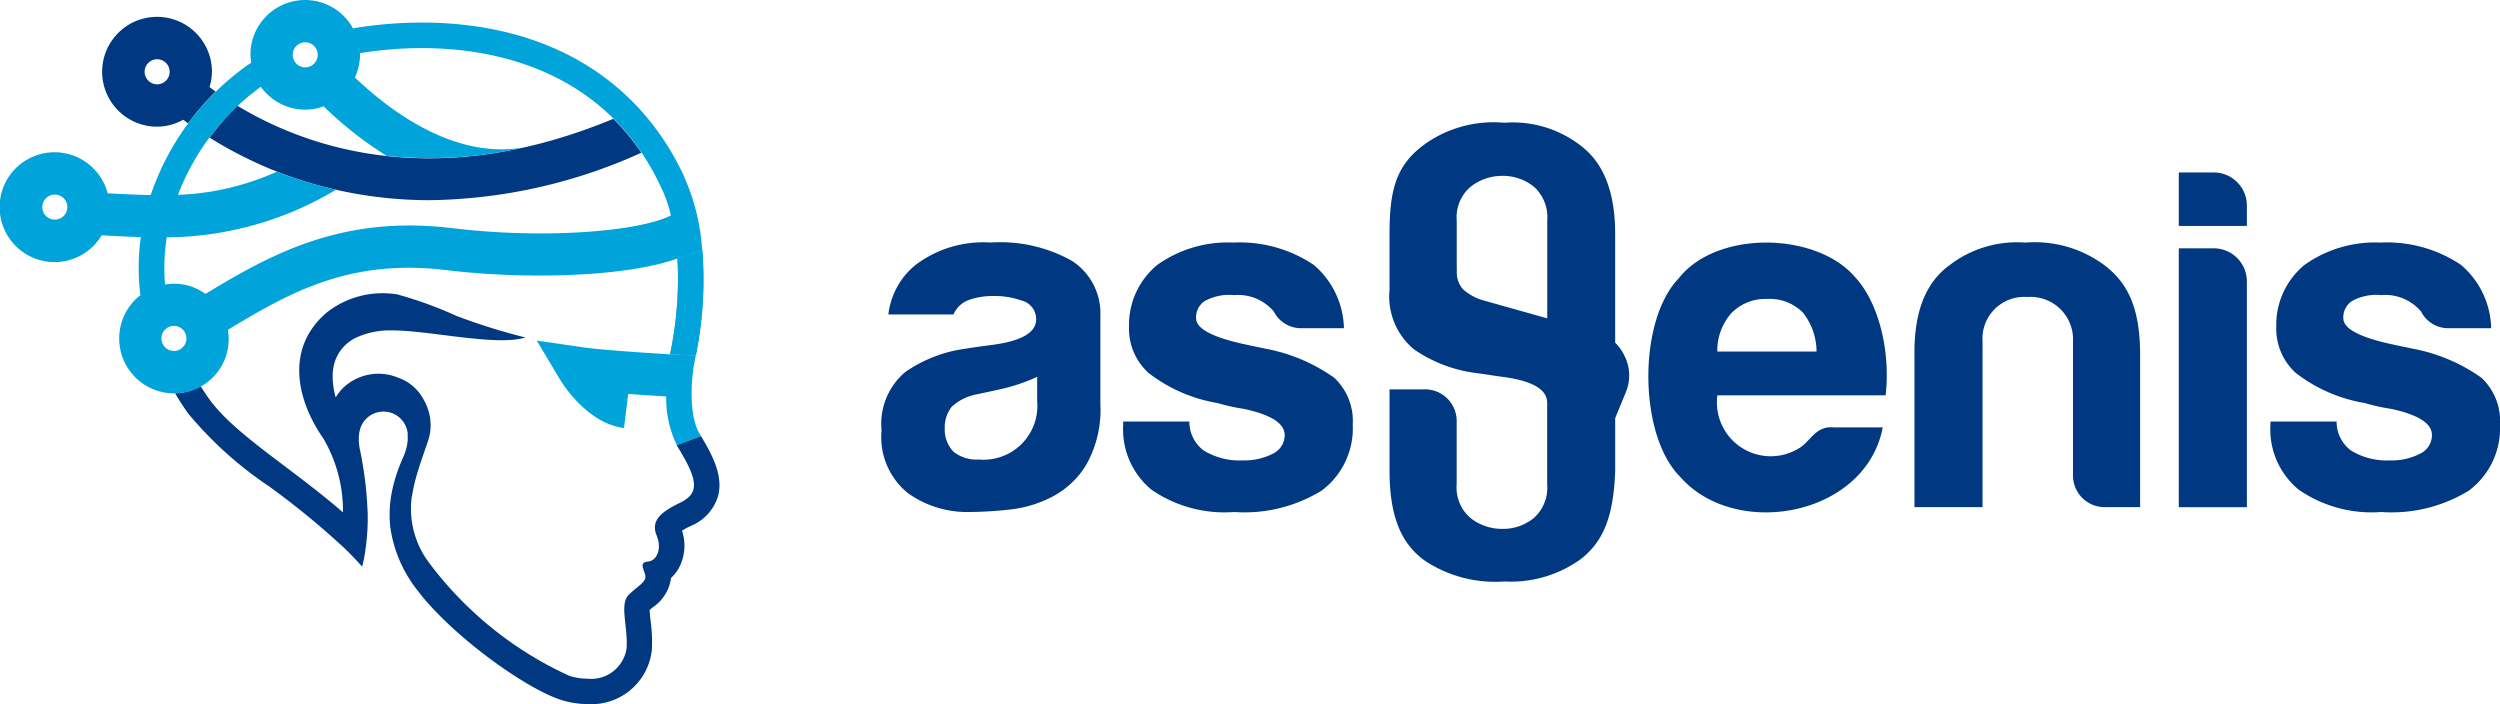
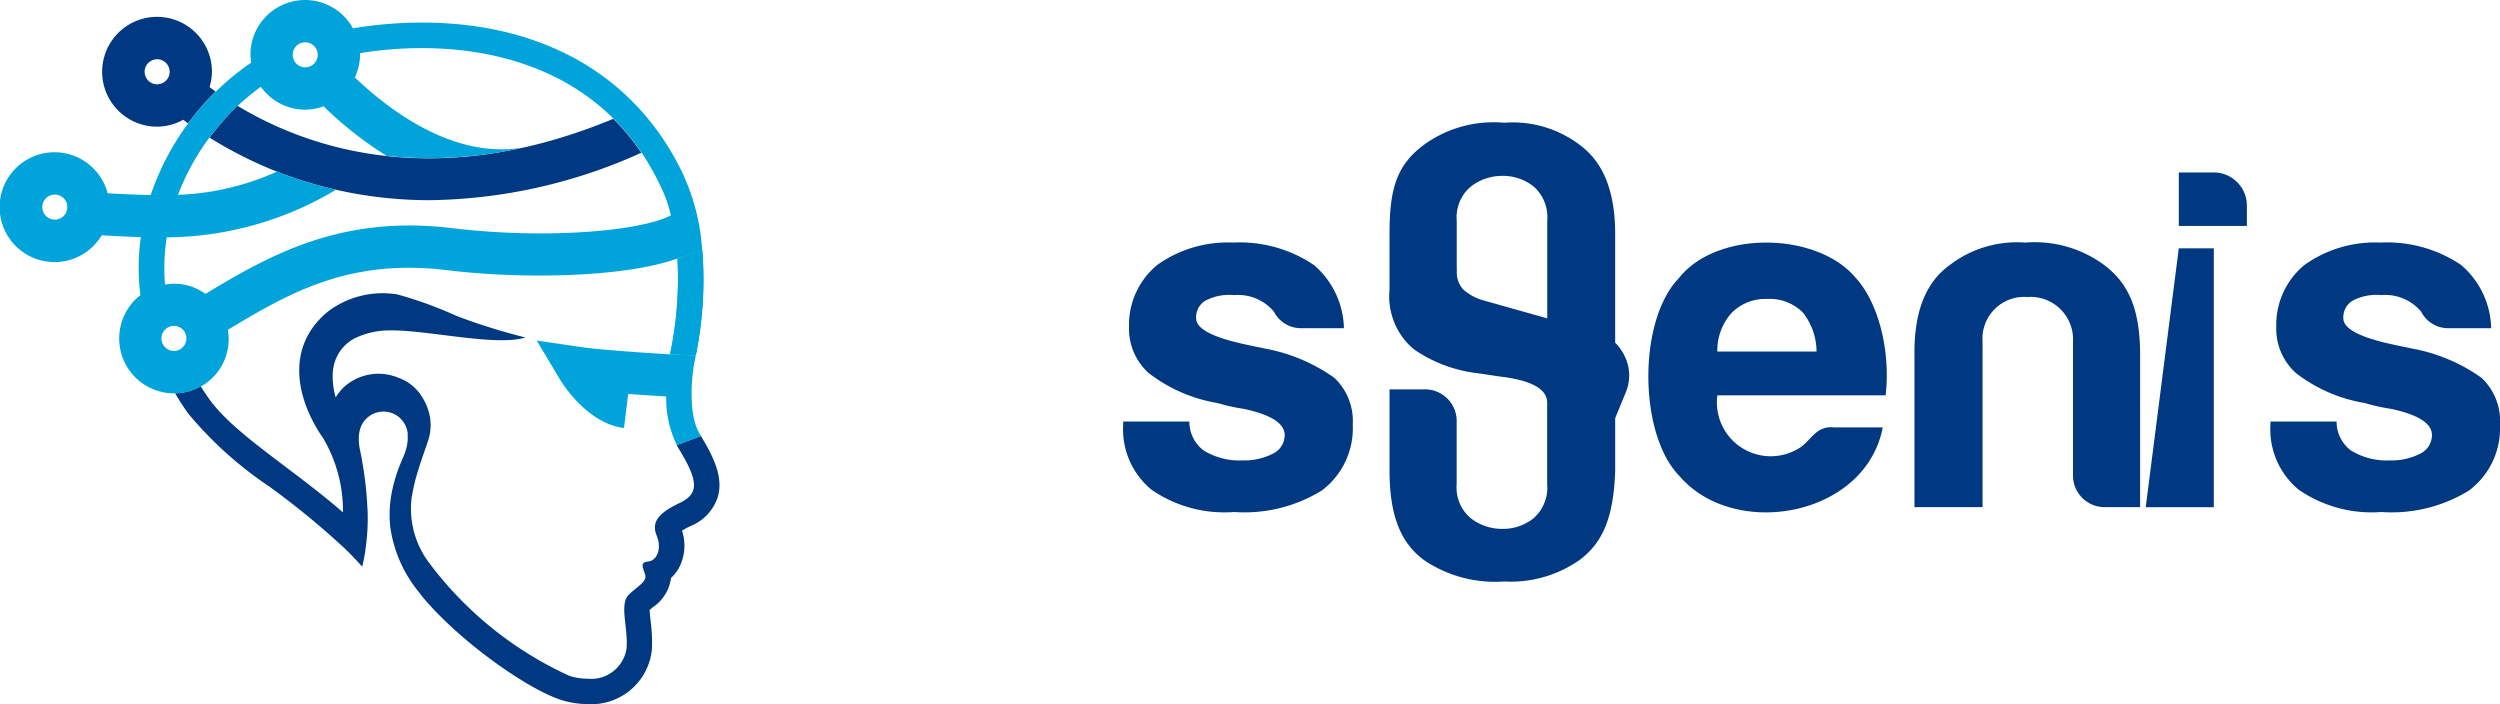
<svg xmlns="http://www.w3.org/2000/svg" width="141.149" height="39.763" viewBox="0 0 141.149 39.763">
  <defs>
    <clipPath id="clip-path">
      <rect id="Rectangle_2" data-name="Rectangle 2" width="141.149" height="39.763" fill="none" />
    </clipPath>
  </defs>
  <g id="Group_910" data-name="Group 910" transform="translate(0 0)">
    <g id="Group_3" data-name="Group 3" transform="translate(0 0)" clip-path="url(#clip-path)">
      <path id="Path_8" data-name="Path 8" d="M119.659,22.66a2.552,2.552,0,0,0-.572-.845V15.686c0-2.489-.712-4.065-1.949-5a6.268,6.268,0,0,0-4.311-1.29,6.716,6.716,0,0,0-4.448,1.18c-1.642,1.182-2.032,2.544-2.032,5.106l0,3.142h0a3.891,3.891,0,0,0,1.371,3.359,7.914,7.914,0,0,0,3.5,1.343c.6.077,1.232.186,1.568.224q2.45.334,2.462,1.444v4.611a2.3,2.3,0,0,1-.769,1.922,2.771,2.771,0,0,1-1.758.6,2.884,2.884,0,0,1-1.784-.6,2.262,2.262,0,0,1-.8-1.922V26.317a1.787,1.787,0,0,0-1.867-1.867h-1.922v4.591c0,2.562.646,4.138,2.032,5.107a7.184,7.184,0,0,0,4.448,1.148,6.758,6.758,0,0,0,4.311-1.258c1.267-.988,1.859-2.378,1.949-5V26.073l.6-1.461a2.462,2.462,0,0,0-.024-1.953m-9.523-5.311V14.918a2.262,2.262,0,0,1,.8-1.922,2.884,2.884,0,0,1,1.784-.6,2.772,2.772,0,0,1,1.758.6,2.3,2.3,0,0,1,.769,1.922v5.522l-3.624-1.019a2.859,2.859,0,0,1-1.118-.611,1.383,1.383,0,0,1-.364-.977Z" transform="translate(-27.895 -2.466)" fill="#003881" />
-       <path id="Path_9" data-name="Path 9" d="M77.136,32.9a6.748,6.748,0,0,1-2.444.741,22.052,22.052,0,0,1-2.279.137,5.749,5.749,0,0,1-3.459-1.07,4.072,4.072,0,0,1-1.483-3.542,3.817,3.817,0,0,1,1.345-3.295,7.756,7.756,0,0,1,3.432-1.318c.328-.059.946-.143,1.537-.219Q76.2,24,76.2,22.9a1.081,1.081,0,0,0-.851-1.07,4.424,4.424,0,0,0-1.565-.247,4.027,4.027,0,0,0-1.373.219,1.5,1.5,0,0,0-.879.824H67.856a4.225,4.225,0,0,1,1.537-2.8,6.339,6.339,0,0,1,4.228-1.263,8.276,8.276,0,0,1,4.613,1.043,3.527,3.527,0,0,1,1.592,3.075v5a6.311,6.311,0,0,1-.8,3.432A4.865,4.865,0,0,1,77.136,32.9m-.879-6.754a10.364,10.364,0,0,1-2.142.714l-1.263.274a2.781,2.781,0,0,0-1.428.714,1.855,1.855,0,0,0-.384,1.208,1.783,1.783,0,0,0,.494,1.318,2.079,2.079,0,0,0,1.428.44,3.04,3.04,0,0,0,3.295-3.3Z" transform="translate(-17.699 -4.87)" fill="#003881" />
      <path id="Path_10" data-name="Path 10" d="M85.963,28.668H89.7a2.02,2.02,0,0,0,.824,1.647,3.9,3.9,0,0,0,2.2.55,3.54,3.54,0,0,0,1.7-.384,1.168,1.168,0,0,0,.659-1.044q0-.988-2.306-1.483a10.379,10.379,0,0,1-1.483-.329,8.665,8.665,0,0,1-3.9-1.7,3.37,3.37,0,0,1-1.1-2.636,4.373,4.373,0,0,1,1.592-3.46,6.85,6.85,0,0,1,4.284-1.263,7.482,7.482,0,0,1,4.557,1.263,4.835,4.835,0,0,1,1.7,3.57H96.067a1.712,1.712,0,0,1-1.593-.933,2.638,2.638,0,0,0-2.251-.934,2.863,2.863,0,0,0-1.647.33,1.09,1.09,0,0,0-.494.989c.007.586.952,1.08,2.856,1.482.335.075.577.119,1.043.22a9.807,9.807,0,0,1,3.9,1.647,3.342,3.342,0,0,1,1.044,2.637,4.393,4.393,0,0,1-1.757,3.733,8.33,8.33,0,0,1-4.943,1.208,7.243,7.243,0,0,1-4.667-1.263,4.413,4.413,0,0,1-1.593-3.679Z" transform="translate(-22.549 -4.87)" fill="#003881" />
      <path id="Path_11" data-name="Path 11" d="M173.772,28.668h3.734a2.02,2.02,0,0,0,.824,1.647,3.9,3.9,0,0,0,2.2.55,3.541,3.541,0,0,0,1.7-.384,1.168,1.168,0,0,0,.659-1.044q0-.988-2.306-1.483a10.379,10.379,0,0,1-1.483-.329,8.665,8.665,0,0,1-3.9-1.7,3.37,3.37,0,0,1-1.1-2.636,4.373,4.373,0,0,1,1.592-3.46,6.85,6.85,0,0,1,4.284-1.263,7.482,7.482,0,0,1,4.557,1.263,4.835,4.835,0,0,1,1.7,3.57h-2.361a1.712,1.712,0,0,1-1.593-.933,2.638,2.638,0,0,0-2.251-.934,2.863,2.863,0,0,0-1.647.33,1.09,1.09,0,0,0-.494.989c.007.586.952,1.08,2.856,1.482.335.075.577.119,1.043.22a9.807,9.807,0,0,1,3.9,1.647,3.342,3.342,0,0,1,1.044,2.637,4.393,4.393,0,0,1-1.757,3.733,8.33,8.33,0,0,1-4.943,1.208,7.243,7.243,0,0,1-4.667-1.263,4.413,4.413,0,0,1-1.593-3.679Z" transform="translate(-45.582 -4.87)" fill="#003881" />
      <path id="Path_12" data-name="Path 12" d="M136.645,29h2.746c-.964,5.04-8.375,6.366-11.477,2.746-2.3-2.34-2.364-8.73-.055-11.147,2.151-2.767,7.831-2.637,9.994-.055,1.322,1.434,1.986,4.2,1.7,6.644h-9.5a3.041,3.041,0,0,0,4.558,3.02c.71-.382.953-1.32,2.032-1.208m-6.59-4.283h5.6a3.566,3.566,0,0,0-.769-2.2,2.64,2.64,0,0,0-2.032-.769,2.676,2.676,0,0,0-1.976.769,3.15,3.15,0,0,0-.824,2.2" transform="translate(-33.092 -4.869)" fill="#003881" />
      <path id="Path_13" data-name="Path 13" d="M159.264,33.5h-1.922a1.787,1.787,0,0,1-1.867-1.867V24.165a2.4,2.4,0,0,0-2.581-2.527,2.356,2.356,0,0,0-2.526,2.527V33.5h-3.844V24.933c-.028-2.385.586-4.083,1.991-5.1a6.243,6.243,0,0,1,4.269-1.267,6.6,6.6,0,0,1,4.448,1.263c1.414,1.066,2.032,2.544,2.032,5.106Z" transform="translate(-38.434 -4.869)" fill="#003881" />
-       <path id="Path_14" data-name="Path 14" d="M166.756,13.2h1.977a1.875,1.875,0,0,1,1.867,1.867v1.153h-3.844Zm0,4.283h1.977a1.875,1.875,0,0,1,1.867,1.867V32.1h-3.844Z" transform="translate(-43.742 -3.464)" fill="#003881" />
+       <path id="Path_14" data-name="Path 14" d="M166.756,13.2h1.977a1.875,1.875,0,0,1,1.867,1.867v1.153h-3.844Zm0,4.283h1.977V32.1h-3.844Z" transform="translate(-43.742 -3.464)" fill="#003881" />
      <path id="Path_15" data-name="Path 15" d="M19.346,11.614c.161.068.334.133.5.2.24.094.488.187.743.277l.063.022a22.93,22.93,0,0,0,2.524.725,23.926,23.926,0,0,0,5.3.589,29.781,29.781,0,0,0,11.942-2.679,12.775,12.775,0,0,0-1.582-1.914C28.952,12.927,21.767,10.6,17.618,8.1l-.018.016c-.258.244-.511.508-.759.787-.04.045-.079.094-.119.139-.215.249-.427.509-.631.781l-.053.072a23.364,23.364,0,0,0,3.309,1.717" transform="translate(-4.207 -2.125)" fill="#003881" />
      <path id="Path_16" data-name="Path 16" d="M13.883,5.254a3.044,3.044,0,0,0,.138-.863,3.1,3.1,0,1,0-3.1,3.1A3.056,3.056,0,0,0,12.4,7.1c.093.069.178.135.275.205a15.141,15.141,0,0,1,1.554-1.795c-.121-.086-.229-.169-.344-.253M10.926,5.1a.707.707,0,1,1,.707-.707.708.708,0,0,1-.707.707" transform="translate(-2.054 -0.34)" fill="#003881" />
      <path id="Path_17" data-name="Path 17" d="M53.1,19.128c-.43.167-.9.336-1.4.5h0a20.528,20.528,0,0,1-.416,5.386l1.454.066a21.315,21.315,0,0,0,.363-5.954" transform="translate(-13.452 -5.018)" fill="#00a4da" />
      <path id="Path_18" data-name="Path 18" d="M53.1,19.128c-.43.167-.9.336-1.4.5h0a20.528,20.528,0,0,1-.416,5.386l1.454.066a21.315,21.315,0,0,0,.363-5.954" transform="translate(-13.452 -5.018)" fill="#00a4da" />
      <path id="Path_19" data-name="Path 19" d="M43.086,30.5h0l0,.008-1.363.513v0h0c.025.046.047.092.074.136,1.127,1.845,1.235,2.586.093,3.131s-1.629,1.045-1.3,1.844c.31.75,0,1.415-.471,1.462s-.33.283-.189.707-.33.611-.9,1.154-.047,1.816-.141,3.043a2.017,2.017,0,0,1-2.2,1.714,3.545,3.545,0,0,1-1.023-.159,20.535,20.535,0,0,1-7.91-6.366,5.073,5.073,0,0,1-.994-3.753c.005-.012.01-.024.014-.035a9.09,9.09,0,0,1,.277-1.221c.045-.155.092-.309.14-.46l.02-.063c.131-.4.265-.778.374-1.095.049-.14.094-.274.128-.388a2.568,2.568,0,0,0,.1-.533c0-.021.006-.042.008-.063a2.675,2.675,0,0,0-.013-.462c0-.046-.007-.091-.014-.136a2.963,2.963,0,0,0-.085-.37c-.021-.072-.043-.142-.069-.212-.035-.093-.075-.185-.119-.274s-.088-.168-.137-.249a2.562,2.562,0,0,0-1.379-1.152,2.9,2.9,0,0,0-3.134.582h0l-.013.015a2.93,2.93,0,0,0-.394.511,4.507,4.507,0,0,1-.17-1.262,2.674,2.674,0,0,1,.018-.269v-.009a2.751,2.751,0,0,1,.052-.28c0-.01,0-.019.007-.03a2.291,2.291,0,0,1,1.222-1.512c.035-.018.073-.032.109-.049a4.531,4.531,0,0,1,1.893-.371c2.1-.019,5.921.911,7.587.4a34.233,34.233,0,0,1-3.9-1.22,22.485,22.485,0,0,0-3.32-1.208A5.1,5.1,0,0,0,22,23.507c-2.375,1.975-1.786,4.913-.222,7.155h0a8.085,8.085,0,0,1,1.1,4.159c-2.93-2.543-6.121-4.4-7.566-6.419-.167-.234-.32-.467-.468-.7a3.074,3.074,0,0,1-1.447.393c.226.378.468.759.743,1.144a21.483,21.483,0,0,0,4.581,4.124,45.538,45.538,0,0,1,4.209,3.451l.1.094c.334.328.648.654.932.978.006-.023.009-.047.015-.069l0,0c.063-.246.112-.5.156-.77,0-.015.006-.027.008-.041s0-.035,0-.054a11.924,11.924,0,0,0,.132-2.052c0-.018,0-.039,0-.058,0-.1-.013-.21-.018-.312a18.912,18.912,0,0,0-.2-2.018l.007.009c-.008-.052-.021-.111-.03-.164-.056-.355-.119-.718-.2-1.1a2.78,2.78,0,0,1-.06-.6c0-.013,0-.025,0-.038a2.023,2.023,0,0,1,.064-.468,1.375,1.375,0,0,1,2.7.251l-.009.015a2.137,2.137,0,0,1-.02.543c-.007.044-.016.09-.027.136-.015.067-.03.135-.052.205a3.4,3.4,0,0,1-.153.412c-.1.226-.19.446-.271.663-.024.066-.045.129-.067.194q-.081.233-.145.462c-.019.066-.038.133-.054.2q-.063.246-.107.485c-.008.044-.018.088-.026.131-.035.21-.061.415-.076.618v0c-.015.2-.018.392-.015.585,0,.038,0,.075,0,.112.006.162.018.322.036.479,0,.034.007.068.012.1a7.45,7.45,0,0,0,1.589,3.566c.068.086.132.172.2.259l.03.036c2.175,2.6,6.059,5.277,7.861,5.821a4.981,4.981,0,0,0,1.44.22,3.432,3.432,0,0,0,3.634-3.044,8.624,8.624,0,0,0-.068-1.634c-.021-.194-.051-.463-.055-.638.062-.053.121-.1.176-.148A2.363,2.363,0,0,0,41.4,38.522a2.181,2.181,0,0,0,.41-.5,2.685,2.685,0,0,0,.209-2.169,4.833,4.833,0,0,1,.491-.264,2.669,2.669,0,0,0,1.528-1.628c.34-1.146-.274-2.333-.955-3.458" transform="translate(-3.514 -5.892)" fill="#003881" />
      <path id="Path_20" data-name="Path 20" d="M38.619,9.946C36.01,4.354,30.748,1.274,23.8,1.274h0a23.9,23.9,0,0,0-3.872.325,3.085,3.085,0,0,0-5.788,1.5,3.052,3.052,0,0,0,.044.437,14.8,14.8,0,0,0-5.675,7.477c-.751-.015-1.55-.053-2.431-.1a3.1,3.1,0,1,0-.337,2.372c.78.044,1.512.082,2.209.1a12.7,12.7,0,0,0-.024,3.292c-.041.032-.086.055-.125.089A3.1,3.1,0,0,0,9.588,22.2c.079.006.157.009.235.009a3.063,3.063,0,0,0,3.043-3.589c3.5-2.11,6.878-4.034,12.35-3.368,4.384.533,10.1.4,13.028-.657l0,.021q.755-.25,1.4-.5a11.973,11.973,0,0,0-1.029-4.165M3.095,12.4a.707.707,0,1,1,.707-.707.708.708,0,0,1-.707.707M17.232,2.388a.707.707,0,1,1-.707.707.708.708,0,0,1,.707-.707M10.279,19.647A.707.707,0,1,1,9.818,18.4l.053,0a.7.7,0,0,1,.482.243h0a.706.706,0,0,1-.075,1M25.5,12.879c-6.285-.762-10.346,1.568-13.9,3.714a3.068,3.068,0,0,0-1.552-.568,3.1,3.1,0,0,0-.732.041,11.244,11.244,0,0,1,.1-2.666,18.819,18.819,0,0,0,9.553-2.687,22.948,22.948,0,0,1-3.331-1.024A14.838,14.838,0,0,1,10.05,11a13.437,13.437,0,0,1,4.677-6.1,3.084,3.084,0,0,0,2.5,1.292A3.053,3.053,0,0,0,18.267,6a21.26,21.26,0,0,0,3.562,2.8,23.509,23.509,0,0,0,7.7-.471c-3.839.653-7.416-1.978-9.493-3.955A3.062,3.062,0,0,0,20.327,3.1c0-.035-.009-.067-.01-.1A22.469,22.469,0,0,1,23.8,2.715c5.195,0,10.761,1.911,13.526,7.865a7.283,7.283,0,0,1,.551,1.582c-1.68.876-6.982,1.371-12.372.716" transform="translate(0 0)" fill="#00a4da" />
      <path id="Path_21" data-name="Path 21" d="M50.355,31.457l-.063-.105c-.682-1.114-.455-3.292-.322-3.967.035-.165.06-.321.091-.482l-1.454-.066v.007c-2.51-.153-4.207-.292-5.04-.414l-2.482-.361,1.284,2.155c.154.258,1.562,2.527,3.641,2.778l.233-1.922c.634.046,1.355.094,2.148.142a6.045,6.045,0,0,0,.6,2.749Z" transform="translate(-10.777 -6.838)" fill="#00a4da" />
    </g>
  </g>
</svg>